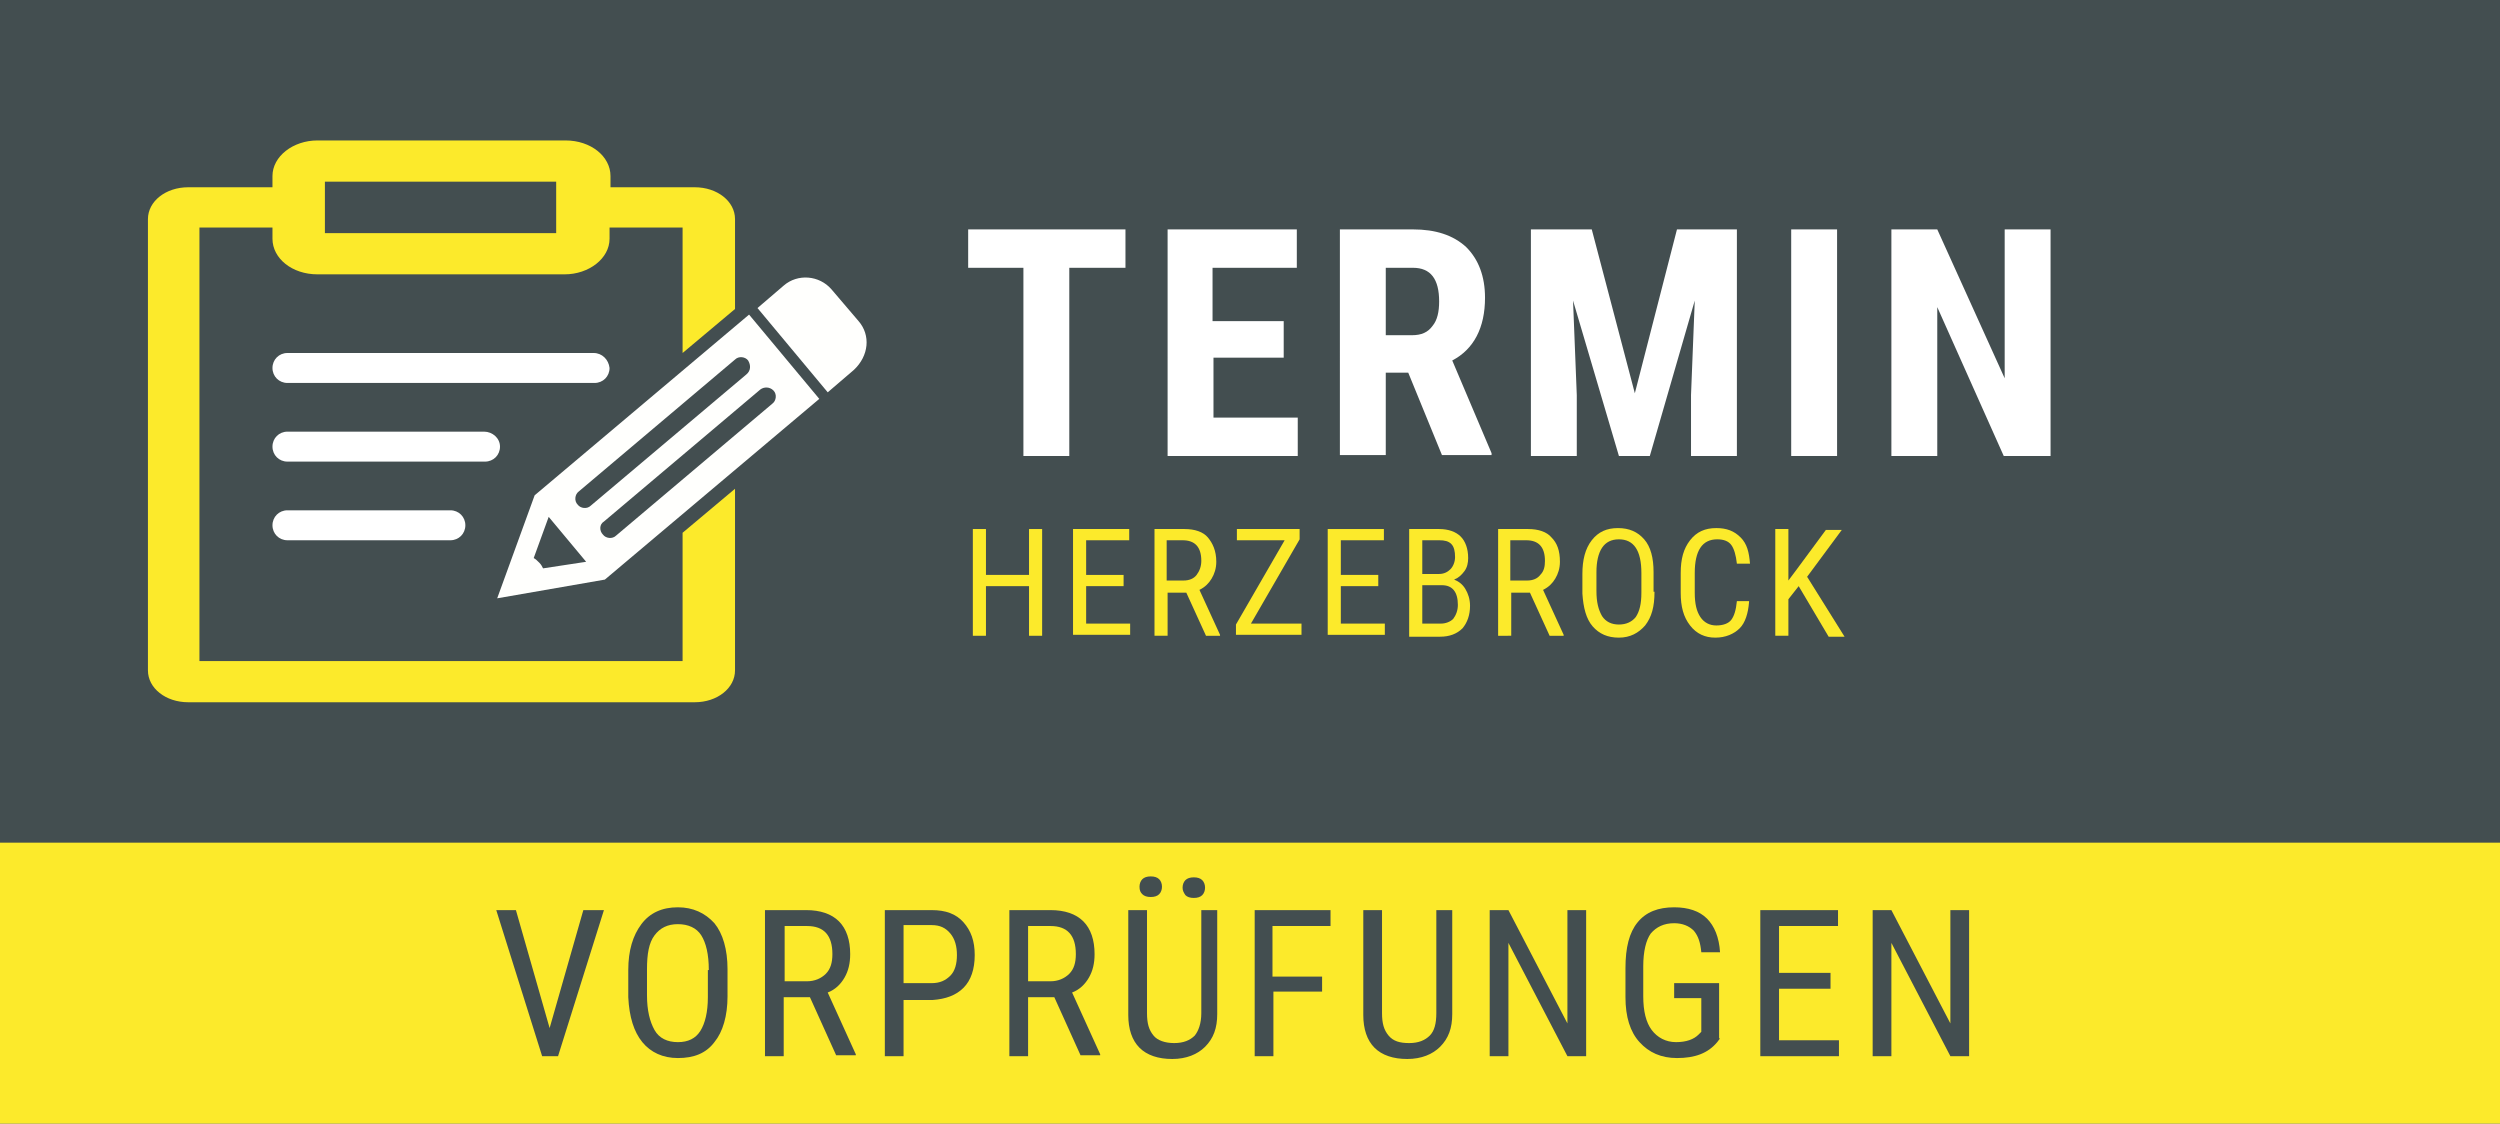
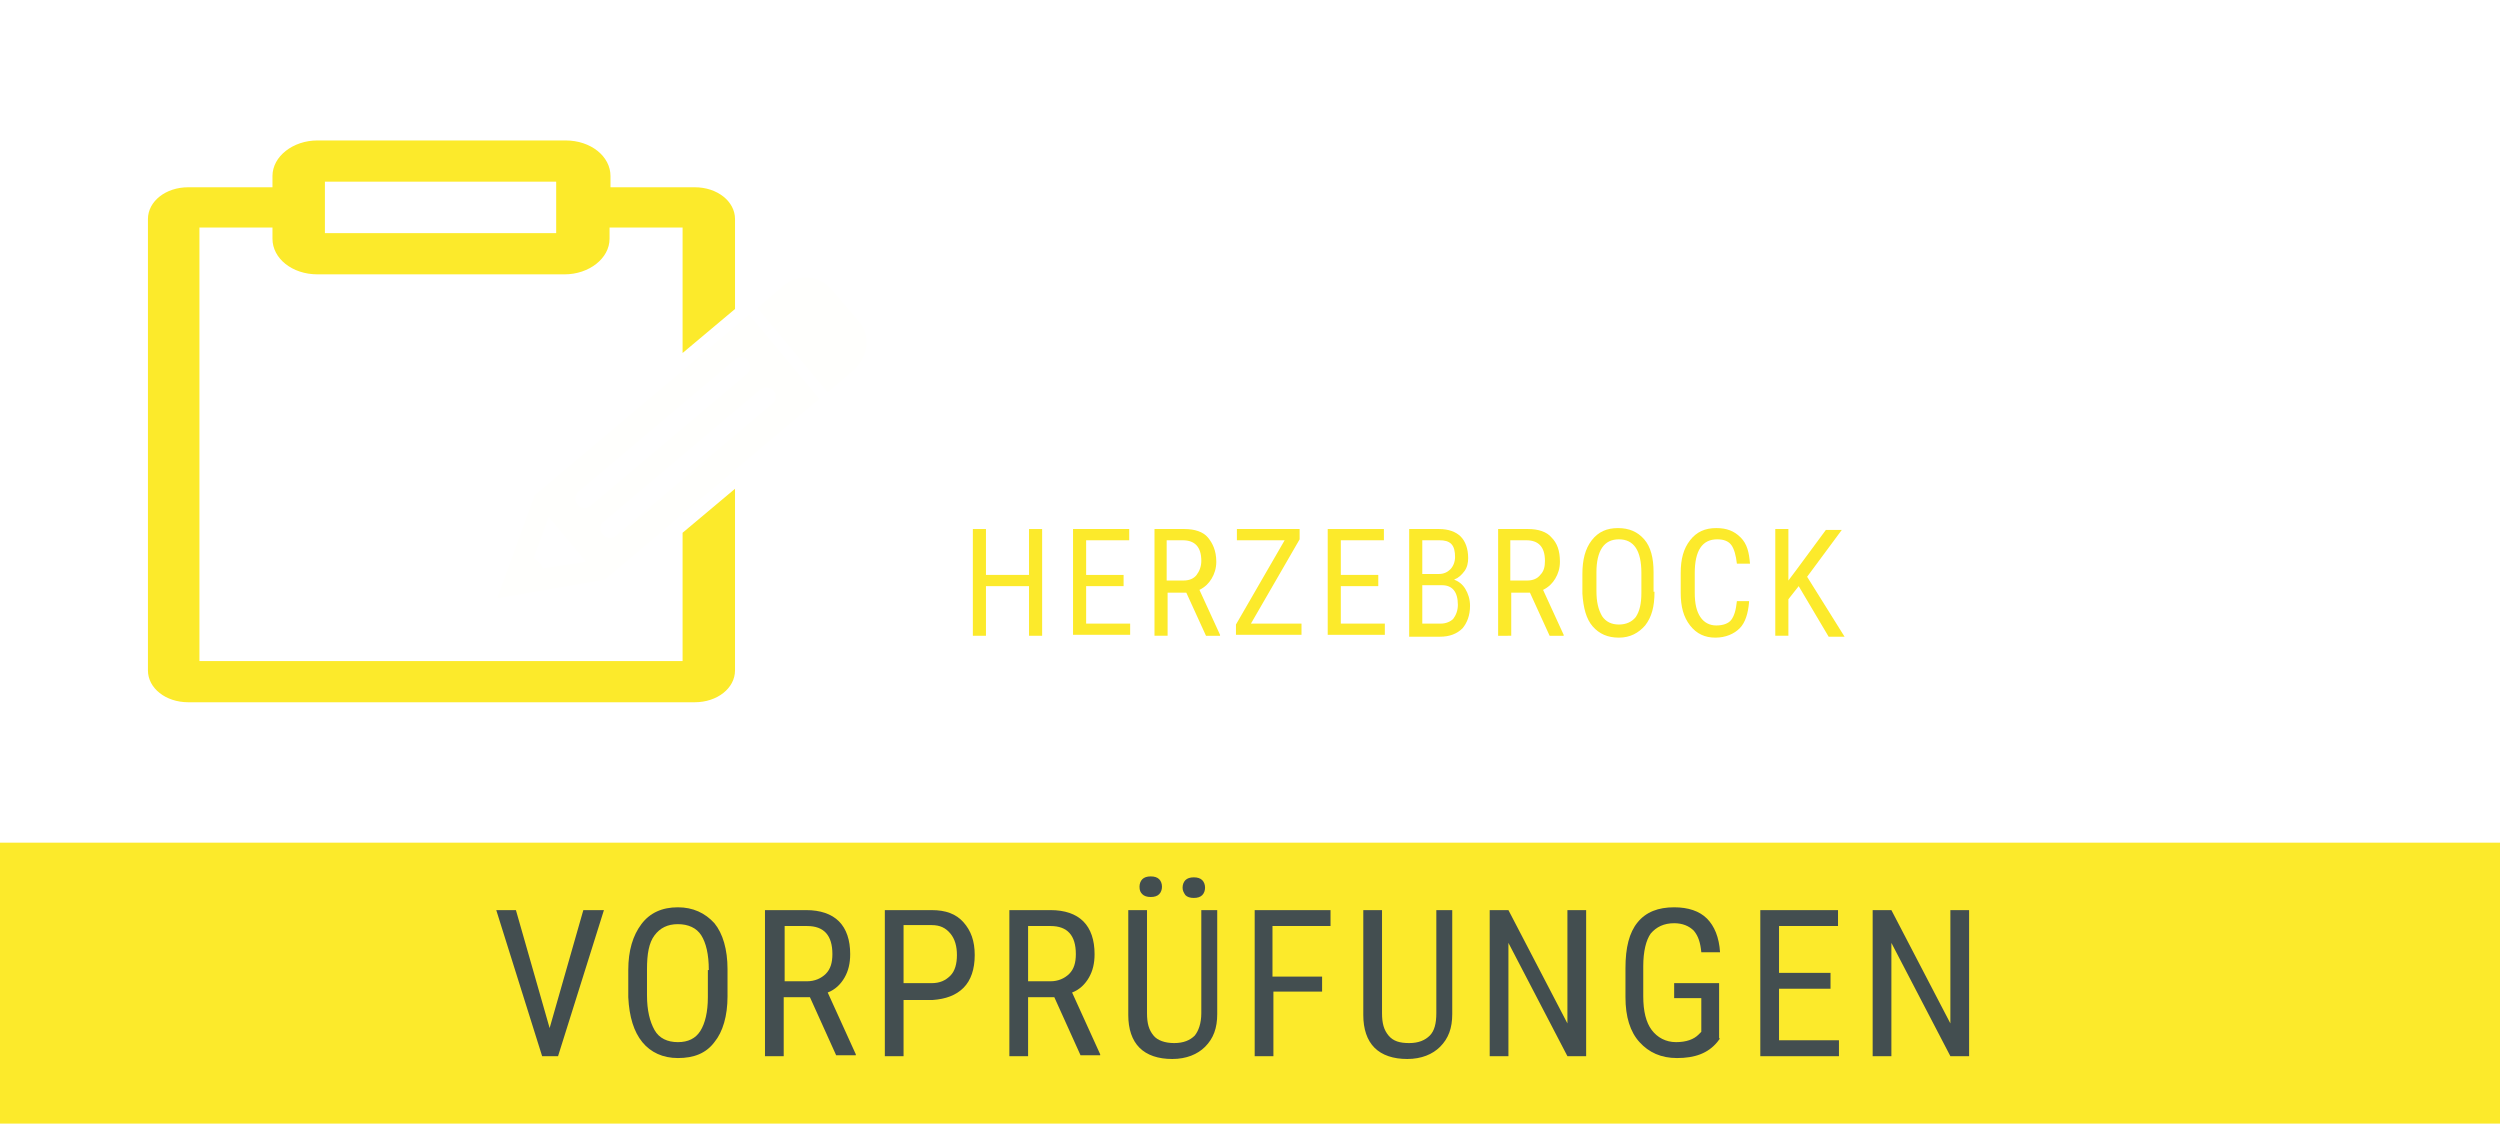
<svg xmlns="http://www.w3.org/2000/svg" version="1.1" id="Ebene_1" x="0px" y="0px" viewBox="0 0 267 120" style="enable-background:new 0 0 267 120;" xml:space="preserve">
  <style type="text/css">
	.st0{fill:#434E50;}
	.st1{fill:#FCEA2B;}
	.st2{fill:#FFFFFD;}
	.st3{fill:#FFFFFF;}
	.st4{fill:#CAD103;}
</style>
-   <rect class="st0" width="267" height="120" />
  <path class="st1" d="M72.9,70.6H21.3V24.3h7.8v1.2c0,2.1,2.1,3.8,4.8,3.8h26.4c2.6,0,4.8-1.7,4.8-3.8v-1.2h7.8v13.4l5.6-4.7v-9.6  c0-1.9-1.9-3.4-4.3-3.4h-9v-1.2c0-2.1-2.1-3.8-4.8-3.8H33.9c-2.6,0-4.8,1.7-4.8,3.8v1.2h-9c-2.4,0-4.3,1.5-4.3,3.4v48.2  c0,1.9,1.9,3.4,4.3,3.4h54.1c2.4,0,4.3-1.5,4.3-3.4V52.2l-5.6,4.7V70.6z M34.7,19.4h24.7v5.5H34.7V19.4z" />
  <path class="st2" d="M91.7,34.3l-2.9-3.4c-1.3-1.5-3.6-1.7-5.1-0.4l-2.8,2.4l7.5,9l2.8-2.4C92.8,38,93,35.8,91.7,34.3z" />
  <path class="st2" d="M57.1,52.9l-4,11l11.5-2l22.9-19.3l-7.5-9L57.1,52.9z M58,60.7c-0.1-0.2-0.2-0.4-0.4-0.6  c-0.2-0.2-0.4-0.4-0.6-0.5l1.6-4.4l4,4.8L58,60.7z M82.6,41.7c0.4,0.4,0.3,1.1-0.1,1.4L65.8,57.2c-0.4,0.4-1.1,0.3-1.4-0.1  C64,56.7,64,56,64.5,55.7l16.7-14.1C81.6,41.3,82.2,41.3,82.6,41.7z M79.7,40L63.1,54c-0.4,0.4-1.1,0.3-1.4-0.1  c-0.4-0.4-0.3-1.1,0.1-1.4l16.7-14.1c0.4-0.4,1.1-0.3,1.4,0.1C80.2,39,80.2,39.6,79.7,40z" />
  <path class="st3" d="M63.4,37.7H30.7c-0.9,0-1.6,0.7-1.6,1.6c0,0.9,0.7,1.6,1.6,1.6h32.8c0.9,0,1.6-0.7,1.6-1.6  C65,38.4,64.3,37.7,63.4,37.7z" />
-   <path class="st3" d="M51.7,46.1H30.7c-0.9,0-1.6,0.7-1.6,1.6c0,0.9,0.7,1.6,1.6,1.6h21.1c0.9,0,1.6-0.7,1.6-1.6  C53.4,46.8,52.6,46.1,51.7,46.1z" />
+   <path class="st3" d="M51.7,46.1H30.7c-0.9,0-1.6,0.7-1.6,1.6c0,0.9,0.7,1.6,1.6,1.6h21.1c0.9,0,1.6-0.7,1.6-1.6  z" />
  <path class="st3" d="M48.1,54.5H30.7c-0.9,0-1.6,0.7-1.6,1.6c0,0.9,0.7,1.6,1.6,1.6h17.4c0.9,0,1.6-0.7,1.6-1.6  C49.7,55.2,49,54.5,48.1,54.5z" />
  <rect y="90" class="st1" width="267" height="30" />
  <g>
    <path class="st0" d="M58.7,109.8l3.6-12.6h2.2l-4.9,15.6h-1.7L53,97.2h2.1L58.7,109.8z" />
    <path class="st0" d="M77.7,106.4c0,2.1-0.5,3.8-1.4,4.9c-0.9,1.2-2.2,1.7-3.9,1.7c-1.6,0-2.9-0.6-3.8-1.7c-0.9-1.1-1.4-2.7-1.5-4.8   v-2.9c0-2.1,0.5-3.7,1.4-4.9c0.9-1.2,2.2-1.8,3.9-1.8c1.6,0,2.9,0.6,3.9,1.7c0.9,1.1,1.4,2.8,1.4,4.9V106.4z M75.7,103.6   c0-1.7-0.3-2.9-0.8-3.7c-0.5-0.8-1.4-1.2-2.5-1.2c-1.1,0-1.9,0.4-2.5,1.2c-0.6,0.8-0.8,2-0.8,3.6v2.8c0,1.6,0.3,2.8,0.8,3.7   s1.4,1.3,2.5,1.3s1.9-0.4,2.4-1.2s0.8-2,0.8-3.6V103.6z" />
    <path class="st0" d="M86.5,106.5h-2.8v6.3h-2V97.2h4.4c1.5,0,2.7,0.4,3.5,1.2c0.8,0.8,1.2,2,1.2,3.5c0,1-0.2,1.8-0.6,2.5   c-0.4,0.7-1,1.3-1.8,1.6l3,6.6v0.1h-2.1L86.5,106.5z M83.8,104.8h2.4c0.8,0,1.5-0.3,2-0.8c0.5-0.5,0.7-1.2,0.7-2.1c0-2-0.9-3-2.7-3   h-2.4V104.8z" />
    <path class="st0" d="M96.5,106.7v6.1h-2V97.2h5c1.5,0,2.6,0.4,3.4,1.3c0.8,0.9,1.2,2,1.2,3.5c0,1.5-0.4,2.7-1.2,3.5   c-0.8,0.8-1.9,1.2-3.3,1.3H96.5z M96.5,105h3c0.9,0,1.5-0.3,2-0.8c0.5-0.5,0.7-1.3,0.7-2.2c0-0.9-0.2-1.7-0.7-2.3   c-0.5-0.6-1.1-0.9-2-0.9h-3V105z" />
    <path class="st0" d="M112.6,106.5h-2.8v6.3h-2V97.2h4.4c1.5,0,2.7,0.4,3.5,1.2c0.8,0.8,1.2,2,1.2,3.5c0,1-0.2,1.8-0.6,2.5   c-0.4,0.7-1,1.3-1.8,1.6l3,6.6v0.1h-2.1L112.6,106.5z M109.8,104.8h2.4c0.8,0,1.5-0.3,2-0.8c0.5-0.5,0.7-1.2,0.7-2.1   c0-2-0.9-3-2.7-3h-2.4V104.8z" />
    <path class="st0" d="M130,97.2v11.1c0,1.5-0.4,2.6-1.3,3.5c-0.8,0.8-2,1.3-3.5,1.3c-1.5,0-2.7-0.4-3.5-1.2c-0.8-0.8-1.2-2-1.2-3.5   V97.2h2v11c0,1.1,0.2,1.8,0.7,2.4c0.4,0.5,1.2,0.8,2.2,0.8c1,0,1.7-0.3,2.2-0.8c0.4-0.5,0.7-1.3,0.7-2.4v-11H130z M121.7,94.7   c0-0.3,0.1-0.6,0.3-0.8c0.2-0.2,0.5-0.3,0.9-0.3s0.7,0.1,0.9,0.3c0.2,0.2,0.3,0.5,0.3,0.8c0,0.3-0.1,0.6-0.3,0.8   c-0.2,0.2-0.5,0.3-0.9,0.3s-0.7-0.1-0.9-0.3C121.8,95.3,121.7,95.1,121.7,94.7z M126.3,94.8c0-0.3,0.1-0.6,0.3-0.8   c0.2-0.2,0.5-0.3,0.9-0.3s0.7,0.1,0.9,0.3c0.2,0.2,0.3,0.5,0.3,0.8c0,0.3-0.1,0.6-0.3,0.8c-0.2,0.2-0.5,0.3-0.9,0.3   s-0.7-0.1-0.9-0.3C126.4,95.3,126.3,95.1,126.3,94.8z" />
    <path class="st0" d="M141.3,105.9h-5.3v6.9h-2V97.2h8.1v1.7h-6.2v5.4h5.3V105.9z" />
    <path class="st0" d="M155.1,97.2v11.1c0,1.5-0.4,2.6-1.3,3.5c-0.8,0.8-2,1.3-3.5,1.3c-1.5,0-2.7-0.4-3.5-1.2   c-0.8-0.8-1.2-2-1.2-3.5V97.2h2v11c0,1.1,0.2,1.8,0.7,2.4s1.2,0.8,2.2,0.8c1,0,1.7-0.3,2.2-0.8s0.7-1.3,0.7-2.4v-11H155.1z" />
    <path class="st0" d="M169.4,112.8h-2l-6.3-12.1v12.1h-2V97.2h2l6.3,12.1V97.2h2V112.8z" />
    <path class="st0" d="M183.7,110.9l-0.3,0.4c-1,1.2-2.4,1.7-4.3,1.7c-1.7,0-3-0.6-4-1.7c-1-1.1-1.5-2.7-1.5-4.8v-3.1   c0-2.2,0.4-3.8,1.3-4.9c0.9-1.1,2.2-1.6,3.9-1.6c1.5,0,2.7,0.4,3.5,1.2c0.8,0.8,1.3,2,1.4,3.6h-2c-0.1-1-0.3-1.7-0.8-2.3   c-0.5-0.5-1.2-0.8-2.1-0.8c-1.1,0-1.9,0.4-2.5,1.1c-0.5,0.7-0.8,1.9-0.8,3.5v3.2c0,1.6,0.3,2.8,0.9,3.6c0.6,0.8,1.5,1.3,2.6,1.3   c1.1,0,1.9-0.3,2.4-0.8l0.3-0.3v-3.6h-2.9V105h4.8V110.9z" />
    <path class="st0" d="M195.5,105.6H190v5.5h6.4v1.7H188V97.2h8.3v1.7H190v5h5.5V105.6z" />
    <path class="st0" d="M210.3,112.8h-2l-6.3-12.1v12.1h-2V97.2h2l6.3,12.1V97.2h2V112.8z" />
  </g>
  <g>
    <path class="st3" d="M120.2,28.6h-6v20.1h-4.9V28.6h-5.9v-4.1h16.8V28.6z" />
    <path class="st3" d="M137.2,38.2h-7.6v6.4h9v4.1h-13.9V24.5h13.8v4.1h-9v5.7h7.6V38.2z" />
    <path class="st3" d="M150.4,39.8H148v8.8h-4.9V24.5h7.8c2.4,0,4.3,0.6,5.7,1.9c1.3,1.3,2,3.1,2,5.4c0,3.2-1.2,5.5-3.5,6.7l4.2,9.9   v0.2H154L150.4,39.8z M148,35.8h2.8c1,0,1.7-0.3,2.2-1c0.5-0.6,0.7-1.5,0.7-2.6c0-2.4-0.9-3.6-2.8-3.6H148V35.8z" />
    <path class="st3" d="M170,24.5l4.6,17.5l4.5-17.5h6.4v24.2h-4.9v-6.5l0.4-10.1l-4.8,16.6h-3.3L168,32.1l0.4,10.1v6.5h-4.9V24.5H170   z" />
    <path class="st3" d="M196.2,48.7h-4.9V24.5h4.9V48.7z" />
-     <path class="st3" d="M218.9,48.7H214l-7.1-15.9v15.9H202V24.5h4.9l7.2,15.9V24.5h4.9V48.7z" />
    <path class="st1" d="M111.3,67.9h-1.4v-5.3h-4.6v5.3h-1.4V56.5h1.4v4.9h4.6v-4.9h1.4V67.9z" />
    <path class="st1" d="M120,62.6h-4v4h4.7v1.2h-6.1V56.5h6v1.2H116v3.7h4V62.6z" />
    <path class="st1" d="M126.7,63.3h-2v4.6h-1.4V56.5h3.2c1.1,0,2,0.3,2.5,0.9s0.9,1.4,0.9,2.6c0,0.7-0.2,1.3-0.5,1.8   s-0.7,0.9-1.3,1.2l2.2,4.8v0.1h-1.5L126.7,63.3z M124.7,62h1.7c0.6,0,1.1-0.2,1.4-0.6s0.5-0.9,0.5-1.5c0-1.5-0.7-2.2-2-2.2h-1.7V62   z" />
    <path class="st1" d="M133.6,66.6h5.4v1.2h-7v-1.1l5.2-9h-5.1v-1.2h6.7v1.1L133.6,66.6z" />
    <path class="st1" d="M147.2,62.6h-4v4h4.7v1.2h-6.1V56.5h6v1.2h-4.6v3.7h4V62.6z" />
    <path class="st1" d="M150.5,67.9V56.5h3.2c1,0,1.8,0.3,2.3,0.8s0.8,1.3,0.8,2.3c0,0.5-0.1,1-0.4,1.4s-0.6,0.7-1.1,0.9   c0.5,0.2,0.9,0.5,1.2,1s0.5,1.1,0.5,1.8c0,1-0.3,1.8-0.8,2.4c-0.6,0.6-1.4,0.9-2.4,0.9H150.5z M151.9,61.3h1.8   c0.5,0,0.9-0.2,1.2-0.5s0.5-0.8,0.5-1.3c0-0.6-0.1-1.1-0.4-1.4c-0.3-0.3-0.7-0.4-1.3-0.4h-1.8V61.3z M151.9,62.5v4.1h2   c0.5,0,1-0.2,1.3-0.5c0.3-0.4,0.5-0.9,0.5-1.5c0-1.4-0.6-2.1-1.7-2.1H151.9z" />
    <path class="st1" d="M163.4,63.3h-2v4.6H160V56.5h3.2c1.1,0,2,0.3,2.5,0.9c0.6,0.6,0.9,1.4,0.9,2.6c0,0.7-0.2,1.3-0.5,1.8   c-0.3,0.5-0.7,0.9-1.3,1.2l2.2,4.8v0.1h-1.5L163.4,63.3z M161.4,62h1.7c0.6,0,1.1-0.2,1.4-0.6c0.4-0.4,0.5-0.9,0.5-1.5   c0-1.5-0.7-2.2-2-2.2h-1.7V62z" />
    <path class="st1" d="M176.7,63.2c0,1.6-0.3,2.7-1,3.6c-0.7,0.8-1.6,1.3-2.8,1.3c-1.2,0-2.1-0.4-2.8-1.2c-0.7-0.8-1-2-1.1-3.5v-2.1   c0-1.5,0.3-2.7,1-3.6c0.7-0.9,1.6-1.3,2.8-1.3c1.2,0,2.1,0.4,2.8,1.2c0.7,0.8,1,2,1,3.5V63.2z M175.3,61.2c0-1.2-0.2-2.1-0.6-2.7   c-0.4-0.6-1-0.9-1.8-0.9c-0.8,0-1.4,0.3-1.8,0.9c-0.4,0.6-0.6,1.5-0.6,2.6v2c0,1.2,0.2,2,0.6,2.7c0.4,0.6,1,0.9,1.8,0.9   c0.8,0,1.4-0.3,1.8-0.8c0.4-0.6,0.6-1.4,0.6-2.6V61.2z" />
    <path class="st1" d="M186.8,64.3c-0.1,1.2-0.4,2.2-1,2.8s-1.5,1-2.6,1c-1.1,0-2-0.4-2.7-1.3s-1-2-1-3.5v-2.1c0-1.5,0.3-2.6,1-3.5   s1.6-1.3,2.8-1.3c1.1,0,1.9,0.3,2.6,1s0.9,1.6,1,2.8h-1.4c-0.1-0.9-0.3-1.6-0.6-2s-0.8-0.6-1.5-0.6c-0.8,0-1.4,0.3-1.8,0.9   s-0.6,1.5-0.6,2.7v2.1c0,1.2,0.2,2,0.6,2.6s1,0.9,1.7,0.9s1.3-0.2,1.6-0.6s0.5-1,0.6-2H186.8z" />
    <path class="st1" d="M192.1,62.6L191,64v3.9h-1.4V56.5h1.4V62l0.9-1.2l3.1-4.2h1.7l-3.7,5l4,6.4h-1.7L192.1,62.6z" />
  </g>
</svg>